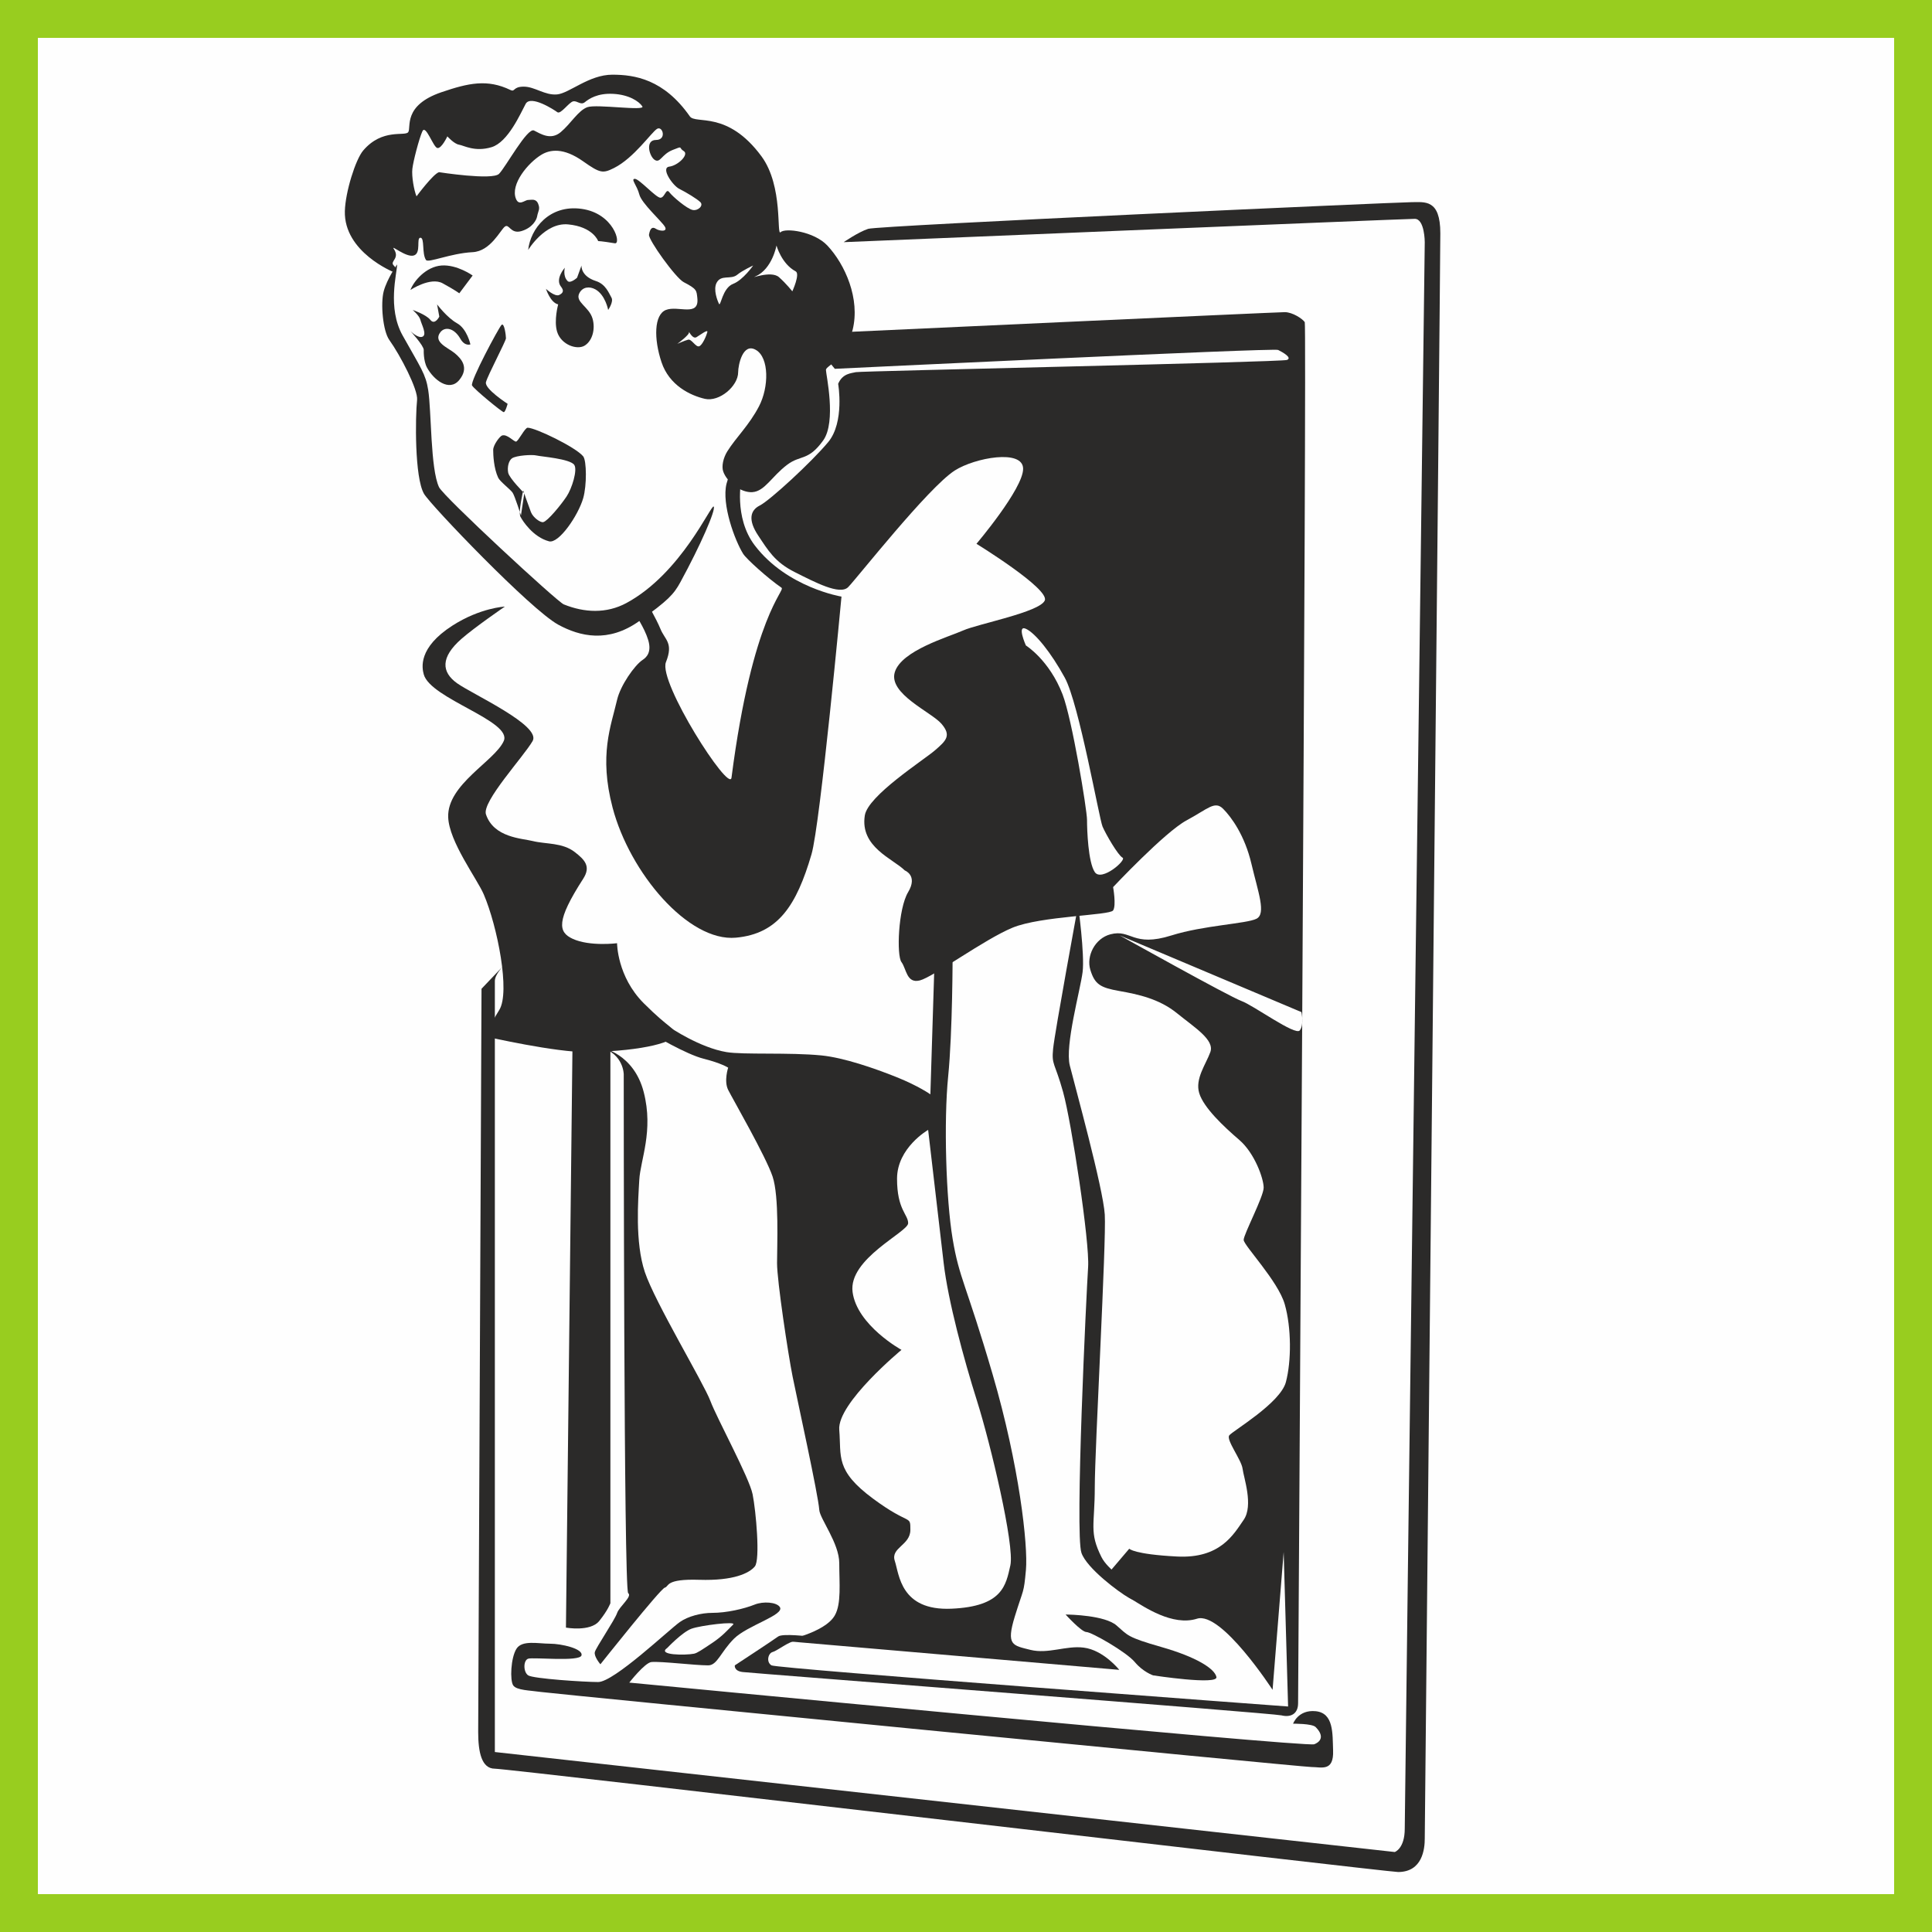
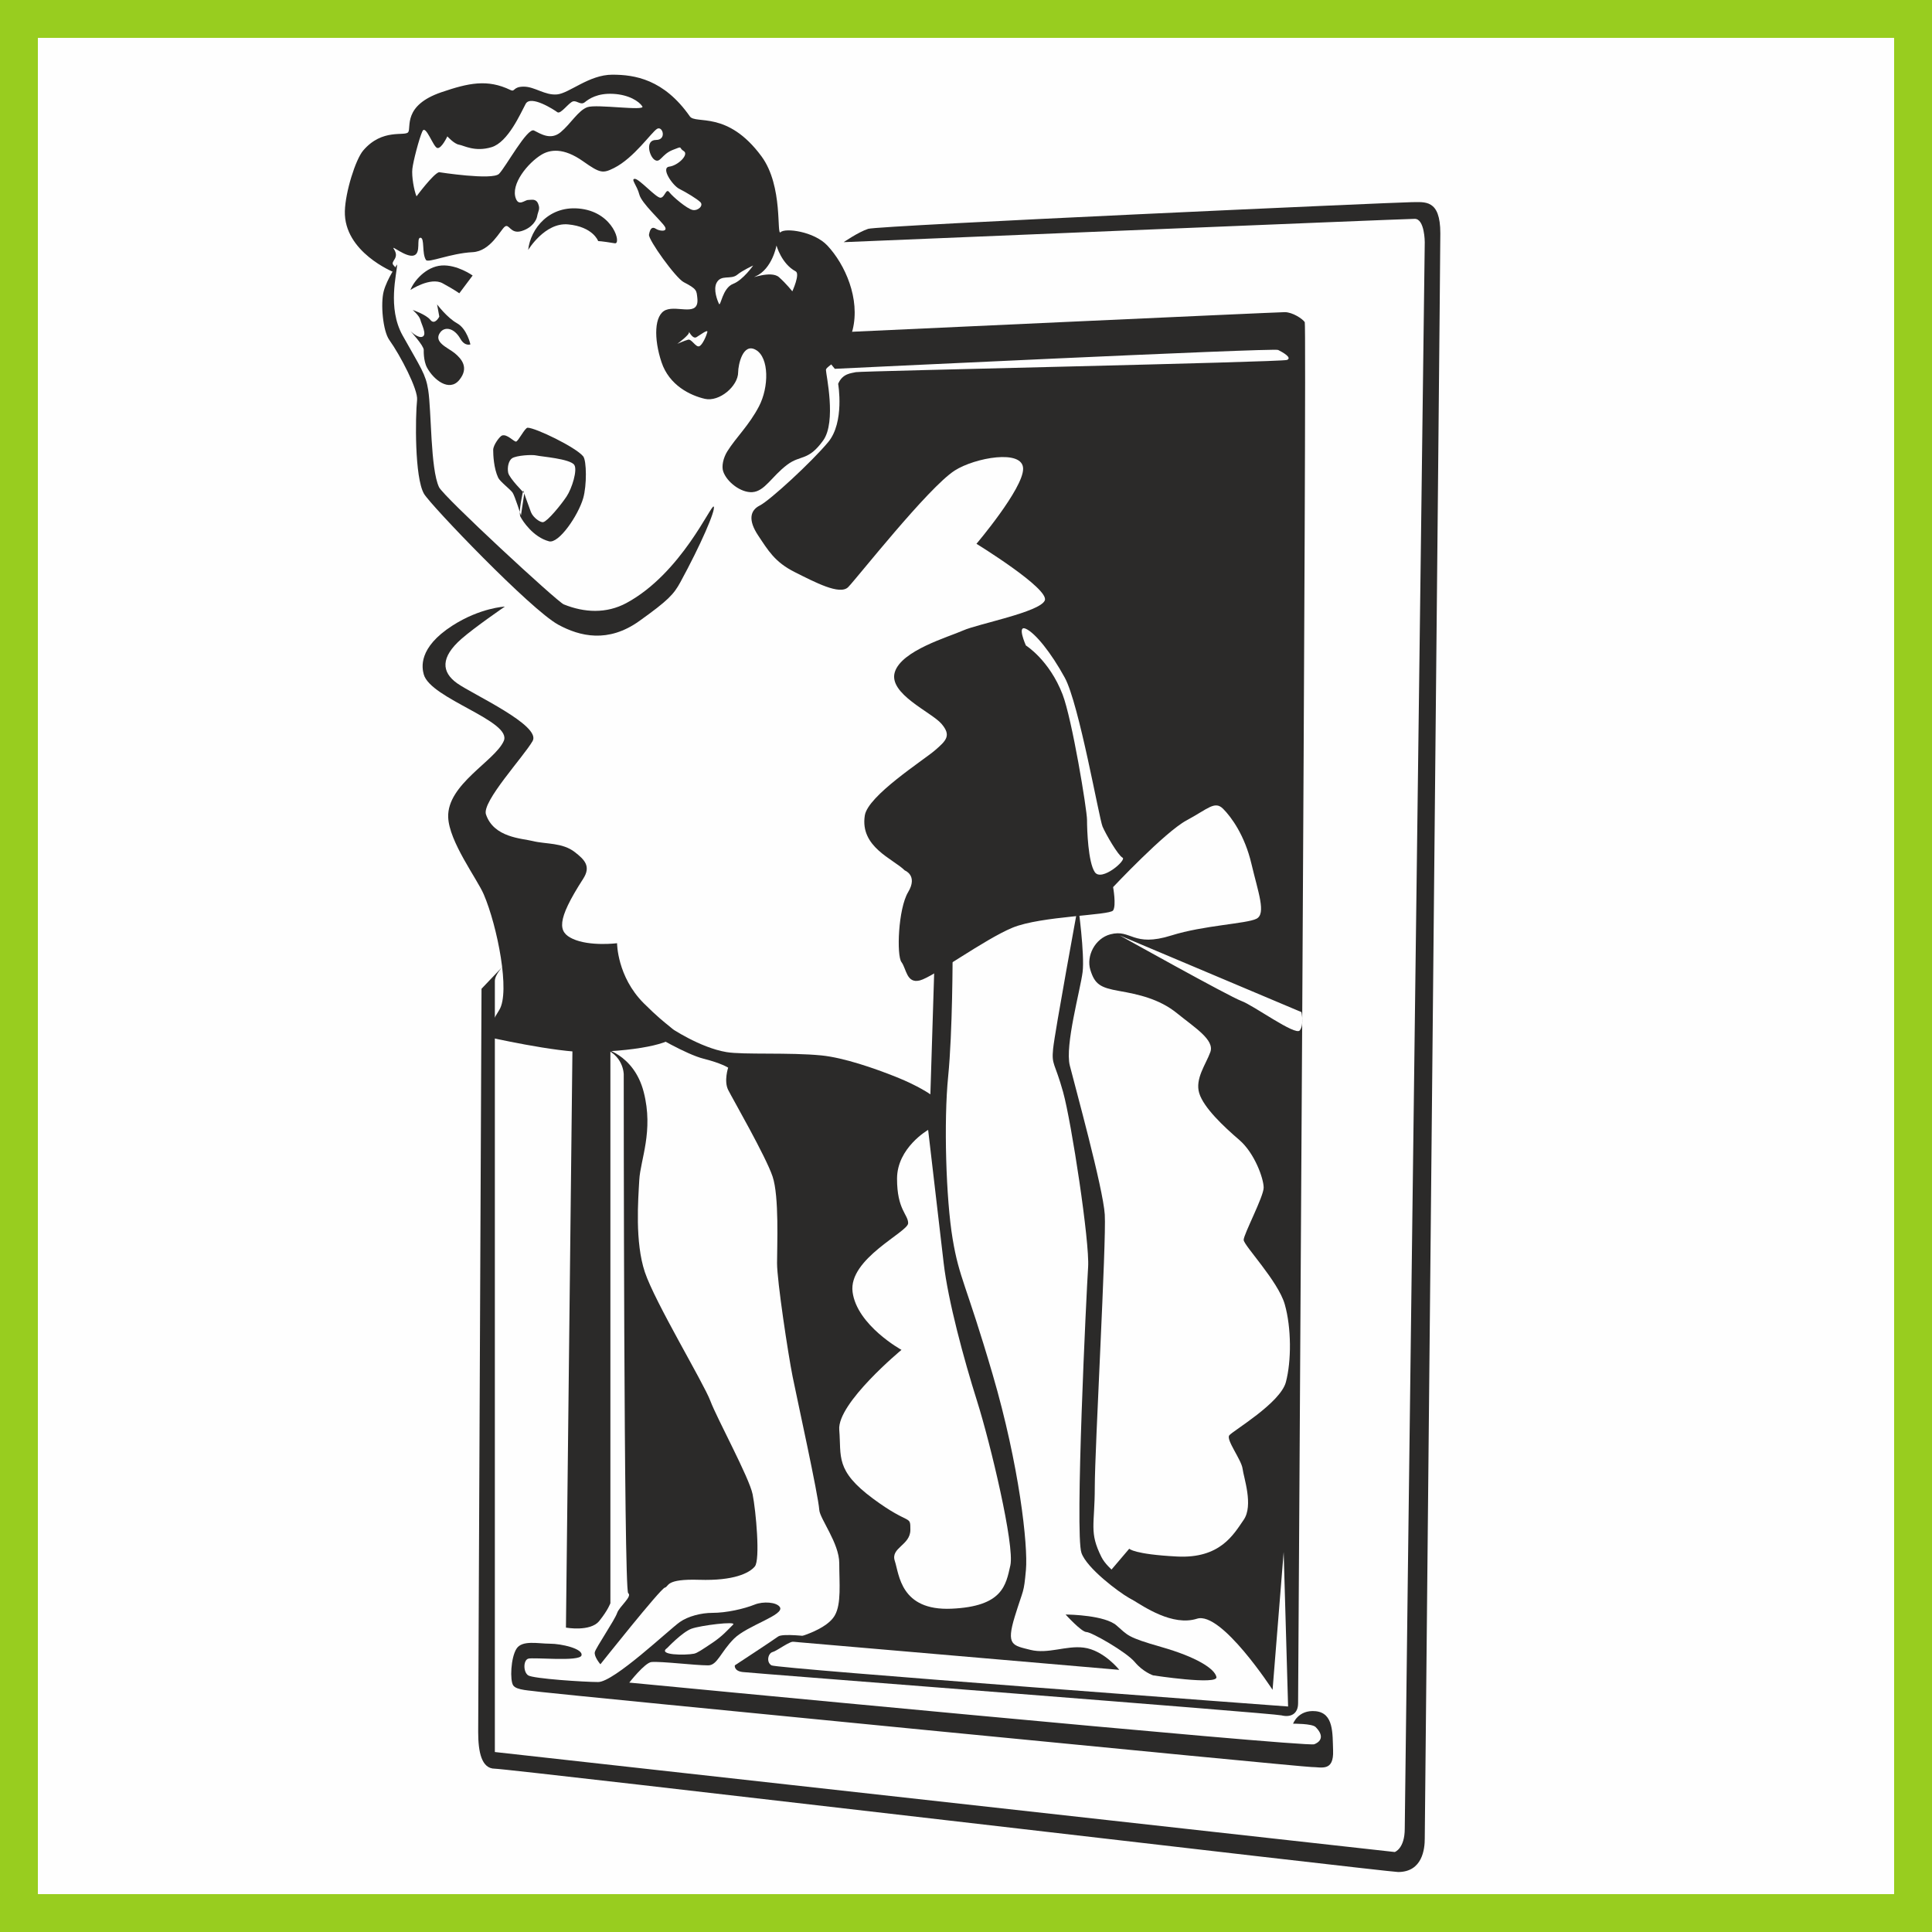
<svg xmlns="http://www.w3.org/2000/svg" xml:space="preserve" width="1500px" height="1500px" shape-rendering="geometricPrecision" text-rendering="geometricPrecision" image-rendering="optimizeQuality" fill-rule="evenodd" clip-rule="evenodd" viewBox="0 0 1502495 1502495">
  <rect x="0" y="0" width="1502495" height="1502495" fill="#808080" stroke="none" />
  <g id="Capa_x0020_1">
    <rect fill="#FEFEFE" stroke="#98CD1F" stroke-width="29460.7" x="14730" y="14730" width="1473035" height="1473035" />
    <g id="_387818352">
      <path fill="#2B2A29" d="M410759 194391c0,0 12962,-21608 31104,-19875 19409,1853 23327,12962 23327,12962 0,0 2553,0 12961,1729 5185,859 -728,-23318 -25919,-26792 -25060,-3452 -39742,15564 -41473,31976z" />
      <path fill="#2B2A29" d="M319176 225498c0,0 15562,-10369 25061,-5184 9497,5184 12959,7776 12959,7776l10368 -13833c0,0 -12108,-8648 -24198,-7777 -12091,872 -21598,12112 -24190,19018z" />
      <path fill="#2B2A29" d="M268195 164147c406,-14915 8302,-40097 14257,-47093 14904,-17496 32399,-10803 34991,-14255 2593,-3453 -4534,-20738 25923,-31105 20969,-7140 35641,-10369 53570,-1721 3818,1843 1733,-2592 10370,-2592 8637,0 16415,6906 25921,6043 9508,-862 24837,-15339 42980,-15339 17366,0 40049,3514 60266,32401 4537,6480 29161,-4973 55730,31104 17183,23338 11452,62433 14906,58971 3451,-3464 25920,-647 36288,10366 13820,14693 25718,41484 19663,65672 -6053,24189 -20736,27652 -20736,31107 0,3451 8354,40249 -2167,54857 -11665,16199 -17498,11015 -27865,18791 -12232,9177 -17497,20738 -27218,21388 -8789,586 -19896,-7837 -22680,-16205 -1295,-3885 0,-10366 3240,-15546 6773,-10837 16849,-20093 24625,-34996 7765,-14874 7999,-37787 -2370,-43842 -10368,-6057 -13830,12090 -13830,17274 0,10923 -14693,23331 -25921,20738 -11227,-2592 -27652,-10369 -33697,-28514 -6045,-18145 -5834,-36937 3463,-40605 9376,-3694 26072,5745 24403,-9293 -650,-5831 -204,-6944 -10581,-12312 -6268,-3242 -27652,-33047 -27006,-36936 901,-5388 2815,-6269 5407,-4537 2593,1733 9498,2601 6905,-1724 -2591,-4320 -18134,-18141 -19864,-25058 -1733,-6913 -6927,-12098 -3463,-12098 3463,0 16422,14689 19875,14689 3452,0 4324,-7784 6917,-4320 2592,3461 13829,12969 18142,13830 4314,860 8639,-3464 6046,-6057 -2592,-2592 -11230,-7773 -16414,-10366 -5182,-2591 -14681,-16403 -7774,-17274 6905,-871 15550,-9508 11229,-12101 -4324,-2592 8,-4312 -8637,-859 -8648,3452 -9518,10368 -13832,7775 -4314,-2592 -7766,-15552 870,-15552 8638,0 5185,-11239 861,-8647 -4322,2593 -17931,22680 -33485,30457 -8613,4302 -10720,4202 -23976,-5184 -15553,-11017 -25918,-9072 -32400,-5185 -10319,6188 -24464,23025 -19865,34344 2369,5833 6904,872 9497,872 2592,0 6056,-1296 7777,3018 1720,4311 0,5184 -861,9943 -435,2400 -3452,8637 -12101,11230 -8649,2591 -9506,-6046 -12960,-3457 -3452,2593 -11107,19170 -25050,19868 -17285,870 -34567,8649 -36289,6055 -3341,-5033 -870,-17283 -4322,-17283 -3454,0 859,12089 -5185,13820 -6046,1732 -17953,-8778 -15551,-5185 5184,7777 -3453,9498 0,12961 3452,3465 0,5184 0,5184 0,0 -38881,-15552 -38022,-47517zm55729 -11452c0,0 12961,-17496 17498,-18791 0,0 41473,6479 46657,1295 5185,-5184 22032,-36288 27217,-33697 5184,2593 12958,7776 20735,1297 7775,-6481 13609,-16850 20737,-19442 7127,-2592 45359,3240 42768,-648 -2591,-3888 -10368,-9073 -22680,-9719 -12312,-650 -18792,3889 -22031,6481 -3242,2590 -5834,-1296 -9074,-650 -3240,650 -9720,10368 -12312,8425 -2593,-1945 -20736,-13610 -24623,-6481 -3890,7129 -13610,29808 -26569,33697 -12962,3888 -21386,-1296 -25274,-1943 -3889,-649 -9071,-6480 -9071,-6480 0,0 -4536,9719 -7777,9073 -3240,-650 -9072,-18794 -11665,-12961 -2592,5830 -7129,23328 -7774,29160 -650,5832 1294,16849 3238,21384zm279944 38232c0,0 -3241,18146 -16202,23977 -5821,2622 11828,-4959 18146,650 5830,5184 10369,11014 10369,11014 0,0 6254,-13607 2592,-15551 -11016,-5833 -14905,-20090 -14905,-20090zm-44714 45365c1296,2586 2592,-12316 11017,-15554 7694,-2957 15552,-14258 15552,-14258 0,0 -8425,3888 -12312,7127 -5073,4234 -12708,-495 -16201,6480 -2592,5184 648,13611 1944,16205zm-23976 27864c2591,-650 5832,5830 8425,5184 2590,-651 5830,-8427 6479,-11019 647,-2593 -5183,1945 -8425,3888 -3239,1947 -6479,-5830 -5831,-3888 647,1945 -9072,9072 -9072,9072 0,0 5832,-2591 8424,-3237z" />
      <path fill="#2B2A29" d="M308809 205620c0,6916 -7788,33688 4314,55293 14213,25384 17911,29923 19874,42347 2592,16411 1671,61245 8425,75595 3451,7339 91886,89088 96988,91155 15987,6481 33170,7370 48815,-1083 42768,-23105 66108,-77542 67828,-74948 1721,2591 -10287,30074 -25919,58749 -5184,9506 -9550,14214 -31976,30244 -24192,17282 -46150,12029 -63072,2805 -21383,-11665 -99156,-92883 -104329,-101738 -7411,-12688 -6795,-60002 -5396,-73003 859,-8002 -12960,-34570 -21607,-46660 -5033,-7026 -6907,-28514 -4314,-38020 2592,-9507 10369,-20736 10369,-20736z" />
      <path fill="#2B2A29" d="M329545 272153c0,0 -384,8353 2591,13820 5185,9510 17285,19017 25060,9510 7776,-9510 1721,-16416 -3462,-20738 -5185,-4322 -17274,-8649 -11228,-16424 3392,-4361 10558,-3572 15550,5185 3452,6055 7777,4325 7777,4325 0,0 -2593,-12089 -10369,-16416 -7777,-4322 -15551,-14690 -15551,-14690l1732 9505c0,0 -3464,6920 -6916,2593 -3454,-4322 -13823,-7777 -13823,-7777 0,0 5185,4327 6047,7777 859,3455 5193,11240 1730,12961 -3463,1722 -9507,-4322 -9507,-4322 0,0 10369,11240 10369,14691z" />
-       <path fill="#2B2A29" d="M434086 236716c0,0 -3452,12532 -859,21171 3106,10369 15743,14569 21598,10802 6045,-3887 8212,-12961 6045,-20733 -2645,-9489 -13823,-12961 -10359,-19866 2520,-5034 7906,-5601 12526,-3040 7774,4324 9929,15988 9929,15988 0,0 4367,-6321 2593,-9506 -2156,-3889 -4666,-10574 -12097,-12962 -12101,-3888 -11230,-12090 -11230,-12090l-3454 9507c0,0 -5194,4751 -7350,2583 -3898,-3918 -2157,-10369 -2157,-10369 0,0 -7774,8648 -3027,14692 2196,2795 2166,4759 -1297,6481 -3461,1720 -10356,-4749 -10356,-4749 0,0 3451,10795 9495,12091z" />
-       <path fill="#2B2A29" d="M394773 314053c0,0 -18147,-11665 -16851,-16849 1297,-5184 15554,-31977 15554,-34133 0,-2158 -1288,-12536 -3455,-10367 -2164,2166 -24635,44075 -22902,47092 1731,3017 23329,20733 24625,20733 1297,0 3029,-6476 3029,-6476z" />
      <path fill="#2B2A29" d="M405138 400883l2593 -17282c0,0 -11663,-11652 -12525,-15979 -861,-4321 424,-9506 3016,-11235 3313,-2211 15564,-3018 19018,-2158 3452,861 26143,2500 29372,7342 2593,3884 -1721,18141 -6046,24623 -4322,6479 -14731,19184 -18142,19875 -2168,437 -7777,-3464 -9509,-7778 -1144,-2834 -6044,-16844 -6044,-16844 0,0 -3897,16836 -2169,20299 1733,3464 9945,15987 22255,19228 7626,2005 22683,-20091 26570,-33485 2896,-9974 2695,-29321 0,-32611 -5832,-7131 -37160,-22246 -43204,-22246 -2168,0 -7349,10794 -9073,10794 -1721,0 -6913,-6047 -10802,-4751 -1744,576 -6905,7343 -6905,11231 0,3888 426,14266 3886,21604 1439,3048 9496,9074 11231,11667 1731,2591 6478,17706 6478,17706z" />
-       <path fill="#2B2A29" d="M576651 372374c0,0 -6351,29940 10367,51839 25061,32837 67396,39755 67396,39755 0,0 -16505,177212 -23331,200446 -11664,39741 -25919,61775 -58755,64801 -36998,3415 -82562,-50391 -95907,-101088 -10803,-41038 -1195,-63648 3463,-83818 2592,-11227 13568,-26923 19867,-31107 2591,-1719 7349,-5617 4323,-15548 -2947,-9680 -10369,-20305 -10369,-20305l7777 -11665c0,0 9131,15931 12098,23330 3463,8640 10359,10802 4314,25922 -6187,15472 49391,102133 50982,89861 16411,-127009 42232,-145450 38881,-147747 -10571,-7260 -27308,-22355 -29810,-26356 -6480,-10369 -16848,-38446 -12960,-54432 2055,-8445 7777,-15553 7777,-15553l3887 11665z" />
      <path fill="#2B2A29" d="M377922 806126c0,0 54758,12559 79494,12075 44934,-856 68163,-8430 67393,-13812 -859,-6038 -3452,-3485 -24190,-24193 -20735,-20746 -20735,-46665 -20735,-46665 0,0 -21263,2693 -34568,-3454 -11230,-5185 -12951,-13819 8211,-46655 6176,-9588 1298,-14697 -6480,-20738 -9759,-7594 -22456,-6047 -32824,-8635 -8294,-2075 -30245,-2592 -36301,-20737 -3281,-9845 29373,-44926 36289,-57030 6916,-12097 -46647,-36294 -58747,-44934 -12098,-8634 -13102,-20078 3453,-34557 10368,-9073 33697,-25059 33697,-25059 0,0 -19005,871 -40612,14691 -27074,17313 -23826,33018 -22457,38019 5184,19008 69124,36293 62207,51840 -6913,15554 -44065,33699 -43203,59184 647,19087 22468,47956 27652,60055 10631,24816 20724,76027 12090,89872 -8636,13812 -10369,20733 -10369,20733z" />
      <path fill="#2B2A29" d="M649230 1256255c5184,-9068 3450,-25026 3450,-40579 0,-15554 -15115,-34589 -15551,-41477 -719,-11339 -17275,-86427 -20735,-103680 -3464,-17296 -12092,-74320 -12092,-88131 0,-13810 1722,-51839 -3463,-67390 -5184,-15554 -31104,-60513 -34556,-67395 -3453,-6927 0,-17295 0,-17295 0,0 -5184,-3443 -19005,-6929 -13823,-3441 -39753,-18990 -39753,-18990l13832 -5184c0,0 22892,15549 43630,18996 13082,2184 48834,119 73874,2592 17283,1737 41037,9916 58319,16842 17287,6931 26356,13411 26356,13411l3455 -110599 13841 1729c0,0 0,60472 -3474,95058 -3460,34544 -1721,95014 3474,126120 5184,31103 10366,34588 31104,105424 20736,70835 27623,133041 25921,152083 -1741,18994 -1741,13809 -8668,36285 -6885,22481 -1700,22437 12109,25922 13812,3443 27665,-3485 41474,-1741 15512,1945 27663,17295 27663,17295 0,0 -260948,-22480 -260948,-22480 0,0 31844,-6034 39743,-19887zm72577 -377549c0,0 -24191,13808 -24191,37988 0,24218 8638,27665 8638,34587 0,6890 -46667,27622 -43206,53544 3465,25924 38021,44956 38021,44956 0,0 -50119,41473 -48389,62211 1734,20738 -3450,31510 26357,53544 28906,21382 28948,12107 28948,24217 0,12066 -15553,13812 -12101,24179 3455,10369 4315,38885 44056,37139 39770,-1741 42323,-18142 45808,-33696 3441,-15556 -15553,-95053 -25920,-127859 -10369,-32849 -22490,-77764 -25930,-107128 -3446,-29402 -12091,-103682 -12091,-103682z" />
      <path fill="#2B2A29" d="M440131 1265774c0,0 19006,3446 25922,-5186 6913,-8627 8646,-13809 8646,-13809l0 -432025 -29383 -10365 -5185 461385z" />
      <path fill="#2B2A29" d="M467783 814754c0,0 25063,4335 32836,34548 7777,30252 -2582,52693 -3451,68242 -871,15554 -3463,48402 4314,71728 7775,23332 45796,86389 50979,100244 5185,13810 30244,59617 32838,72577 2590,12956 6033,50945 1719,56129 -4313,5186 -16403,11219 -43194,10370 -26792,-848 -23338,5184 -26792,6078 -3452,848 -50109,59617 -50109,59617 0,0 -5194,-6034 -4325,-9519 872,-3441 15553,-25069 17286,-30254 1731,-5184 12089,-12960 8637,-15553 -3452,-2591 -3452,-403468 -3452,-403468 0,0 -11,-15555 -17286,-20739z" />
      <path fill="#2B2A29" d="M391744 750815c0,0 -6905,6905 -6905,12090 0,5185 0,599625 0,599625l699848 77761c0,0 7771,-2591 7771,-18145 0,-15549 15555,-1233811 15555,-1233811 0,0 0,-18143 -7778,-18143 -7777,0 -444100,18135 -444100,18135 0,0 11237,-7766 19013,-10359 7778,-2591 412131,-20738 422496,-20738 10369,0 22479,-2600 22479,24191 0,26052 -12110,1240725 -12110,1248502 0,7777 -1700,25922 -20734,25922 -8184,0 -692073,-80355 -702440,-80355 -10369,0 -12961,-12960 -12961,-28514 0,-12957 2592,-578029 2592,-578029l17274 -18132z" />
      <path fill="#2B2A29" d="M665653 289414c3462,-867 330901,-7773 335234,-9492 4295,-1727 -3441,-6058 -6924,-7777 -3443,-1722 -344733,14681 -344733,14681l-7777 -9496 14691 -19019c0,0 336967,-15552 343004,-15552 6072,0 13848,5184 15551,7776 1742,2592 -5184,1065338 -5184,1074006 0,8622 -6034,11216 -12961,9478 -6885,-1703 -412128,-32804 -419033,-33699 -6906,-848 -6054,-5185 -6054,-5185 0,0 30245,-19842 33697,-22435 3452,-2592 24199,0 24199,0 0,0 -5184,3442 -10369,3442 -5184,0 -14692,7776 -18144,8626 -3452,894 -5184,7776 -870,10367 4313,2593 401759,31997 401759,31997l-3443 -120126 -8627 107166c0,0 -39772,-61355 -58768,-55321 -19035,6073 -41470,-9480 -50097,-14666 -8628,-5184 -19685,-19680 -19685,-19680l17093 -20090c0,0 3440,4334 37138,6076 33696,1742 44065,-17295 51841,-28514 7775,-11220 0,-32844 -848,-39773 -851,-6883 -12963,-22437 -10369,-25916 2591,-3447 39729,-25034 44064,-41476 4334,-16403 4294,-42326 -890,-60467 -5185,-18146 -31957,-45807 -31957,-50102 0,-4334 15554,-33694 15554,-40622 0,-6927 -6927,-26770 -18995,-37139 -12113,-10370 -27664,-25067 -31105,-36285 -3443,-11223 5184,-22483 8626,-31996 3442,-9481 -12109,-18996 -25921,-30215 -13851,-11231 -30254,-14712 -44915,-17305 -14703,-2583 -19034,-5176 -22478,-16416 -3322,-10771 3602,-24492 15553,-27643 16402,-4322 17294,10370 47507,863 25069,-7885 58319,-9073 66097,-12961 7776,-3889 1295,-20733 -3889,-42767 -5184,-22034 -15551,-36291 -22032,-42772 -6480,-6475 -11665,0 -28511,9072 -16850,9074 -57028,51841 -57028,51841 0,0 2593,14257 0,18146 -2591,3887 -56132,4313 -78165,13386 -22032,9072 -61793,38458 -72162,41050 -10369,2592 -10369,-9072 -14258,-14257 -3889,-5185 -2592,-41476 5185,-54432 7775,-12962 -2592,-16850 -2592,-16850 -9073,-9073 -34994,-18145 -31105,-42772 2431,-15408 45361,-42766 54434,-50542 9072,-7777 12949,-11665 5185,-20738 -7778,-9074 -41476,-23330 -36292,-40175 5185,-16850 41474,-27219 53129,-32403 11665,-5185 59619,-14257 63506,-23327 3885,-9072 -53137,-44068 -53137,-44068 0,0 36287,-42766 36287,-58319 0,-15553 -37583,-8648 -53136,1297 -20706,13242 -76456,84242 -82938,90722 -6477,6480 -25919,-3888 -41471,-11665 -15552,-7777 -20736,-16850 -28513,-28515 -7775,-11664 -6481,-19441 1296,-23324 7776,-3894 40176,-33699 53138,-49253 12962,-15553 7777,-45360 7777,-45360 3451,-8201 10366,-8215 13831,-9085zm132164 212553c0,0 18143,11235 28512,38021 7411,19146 19037,89860 19037,97636 0,7777 852,32828 6035,40599 5185,7777 25067,-9498 21586,-11226 -3444,-1730 -12962,-18146 -15553,-24188 -2594,-6047 -18304,-95605 -29365,-115783 -10691,-19541 -23005,-34769 -30252,-38020 -7253,-3252 0,12961 0,12961zm73021 225518c0,0 85136,47527 94611,50973 9517,3460 41918,27223 45361,22892 3483,-4295 1296,-14256 1296,-14256l-141268 -59609z" />
      <path fill="#2B2A29" d="M1022069 1356495c6480,-2593 6885,-7572 1055,-13404 -2754,-2757 -17496,-2591 -17496,-2591 0,0 3887,-11019 17496,-9721 14215,1378 13121,17454 13607,30455 650,16850 -9071,12960 -16847,12960 -7778,0 -589684,-57023 -598757,-58321 -9071,-1296 -19441,-1296 -22033,-5184 -2592,-3888 -1945,-21382 2592,-28515 4404,-6881 16850,-3889 25923,-3889 9070,0 25918,3889 24623,9074 -1297,5185 -37585,1296 -41473,2591 -3888,1298 -3888,10370 0,12963 3888,2590 43740,5184 54431,5184 12313,0 55216,-40825 63508,-46656 6480,-4537 16626,-7131 25272,-7131 11017,0 24543,-3078 33048,-6480 6481,-2591 16850,-1943 19442,1947 4100,6156 -25274,14258 -35641,24622 -10369,10369 -12961,20736 -20090,20736 -10368,0 -36288,-3237 -44063,-2591 -5164,447 -17275,16001 -17275,16001 0,0 526199,50542 532678,47950zm-482354 -70432c2540,-484 6478,-3237 14255,-8421 7776,-5185 11664,-9725 16201,-14258 2783,-2796 -25272,651 -32402,3241 -7127,2595 -18792,14903 -18792,14903 -8425,5831 14256,5831 20738,4535z" />
      <path fill="#2B2A29" d="M838437 704155c0,0 5225,38012 3486,51845 -1740,13828 -13854,57016 -9966,72564 3891,15551 25921,95263 27216,115994 1296,20739 -7772,182093 -7772,211905 0,29809 -4538,34987 5185,54432 4979,9966 20732,19442 20732,19442 0,0 14256,20087 650,12309 -8181,-4656 -32806,-23083 -36937,-34990 -5183,-14902 3891,-202831 5187,-222270 1295,-19440 -12965,-112754 -19445,-136084 -6481,-23331 -9069,-20738 -7774,-33696 1293,-12958 19438,-111451 19438,-111451z" />
      <path fill="#2B2A29" d="M828718 1255608c3889,0 30455,647 39529,8427 9071,7771 7776,9066 34992,16844 27218,7776 41474,16849 42770,23329 1295,6481 -49251,-1295 -49251,-1295 0,0 -7775,-2593 -14256,-10369 -6479,-7776 -33695,-23324 -37580,-23324 -3891,0 -16204,-13612 -16204,-13612z" />
    </g>
  </g>
</svg>